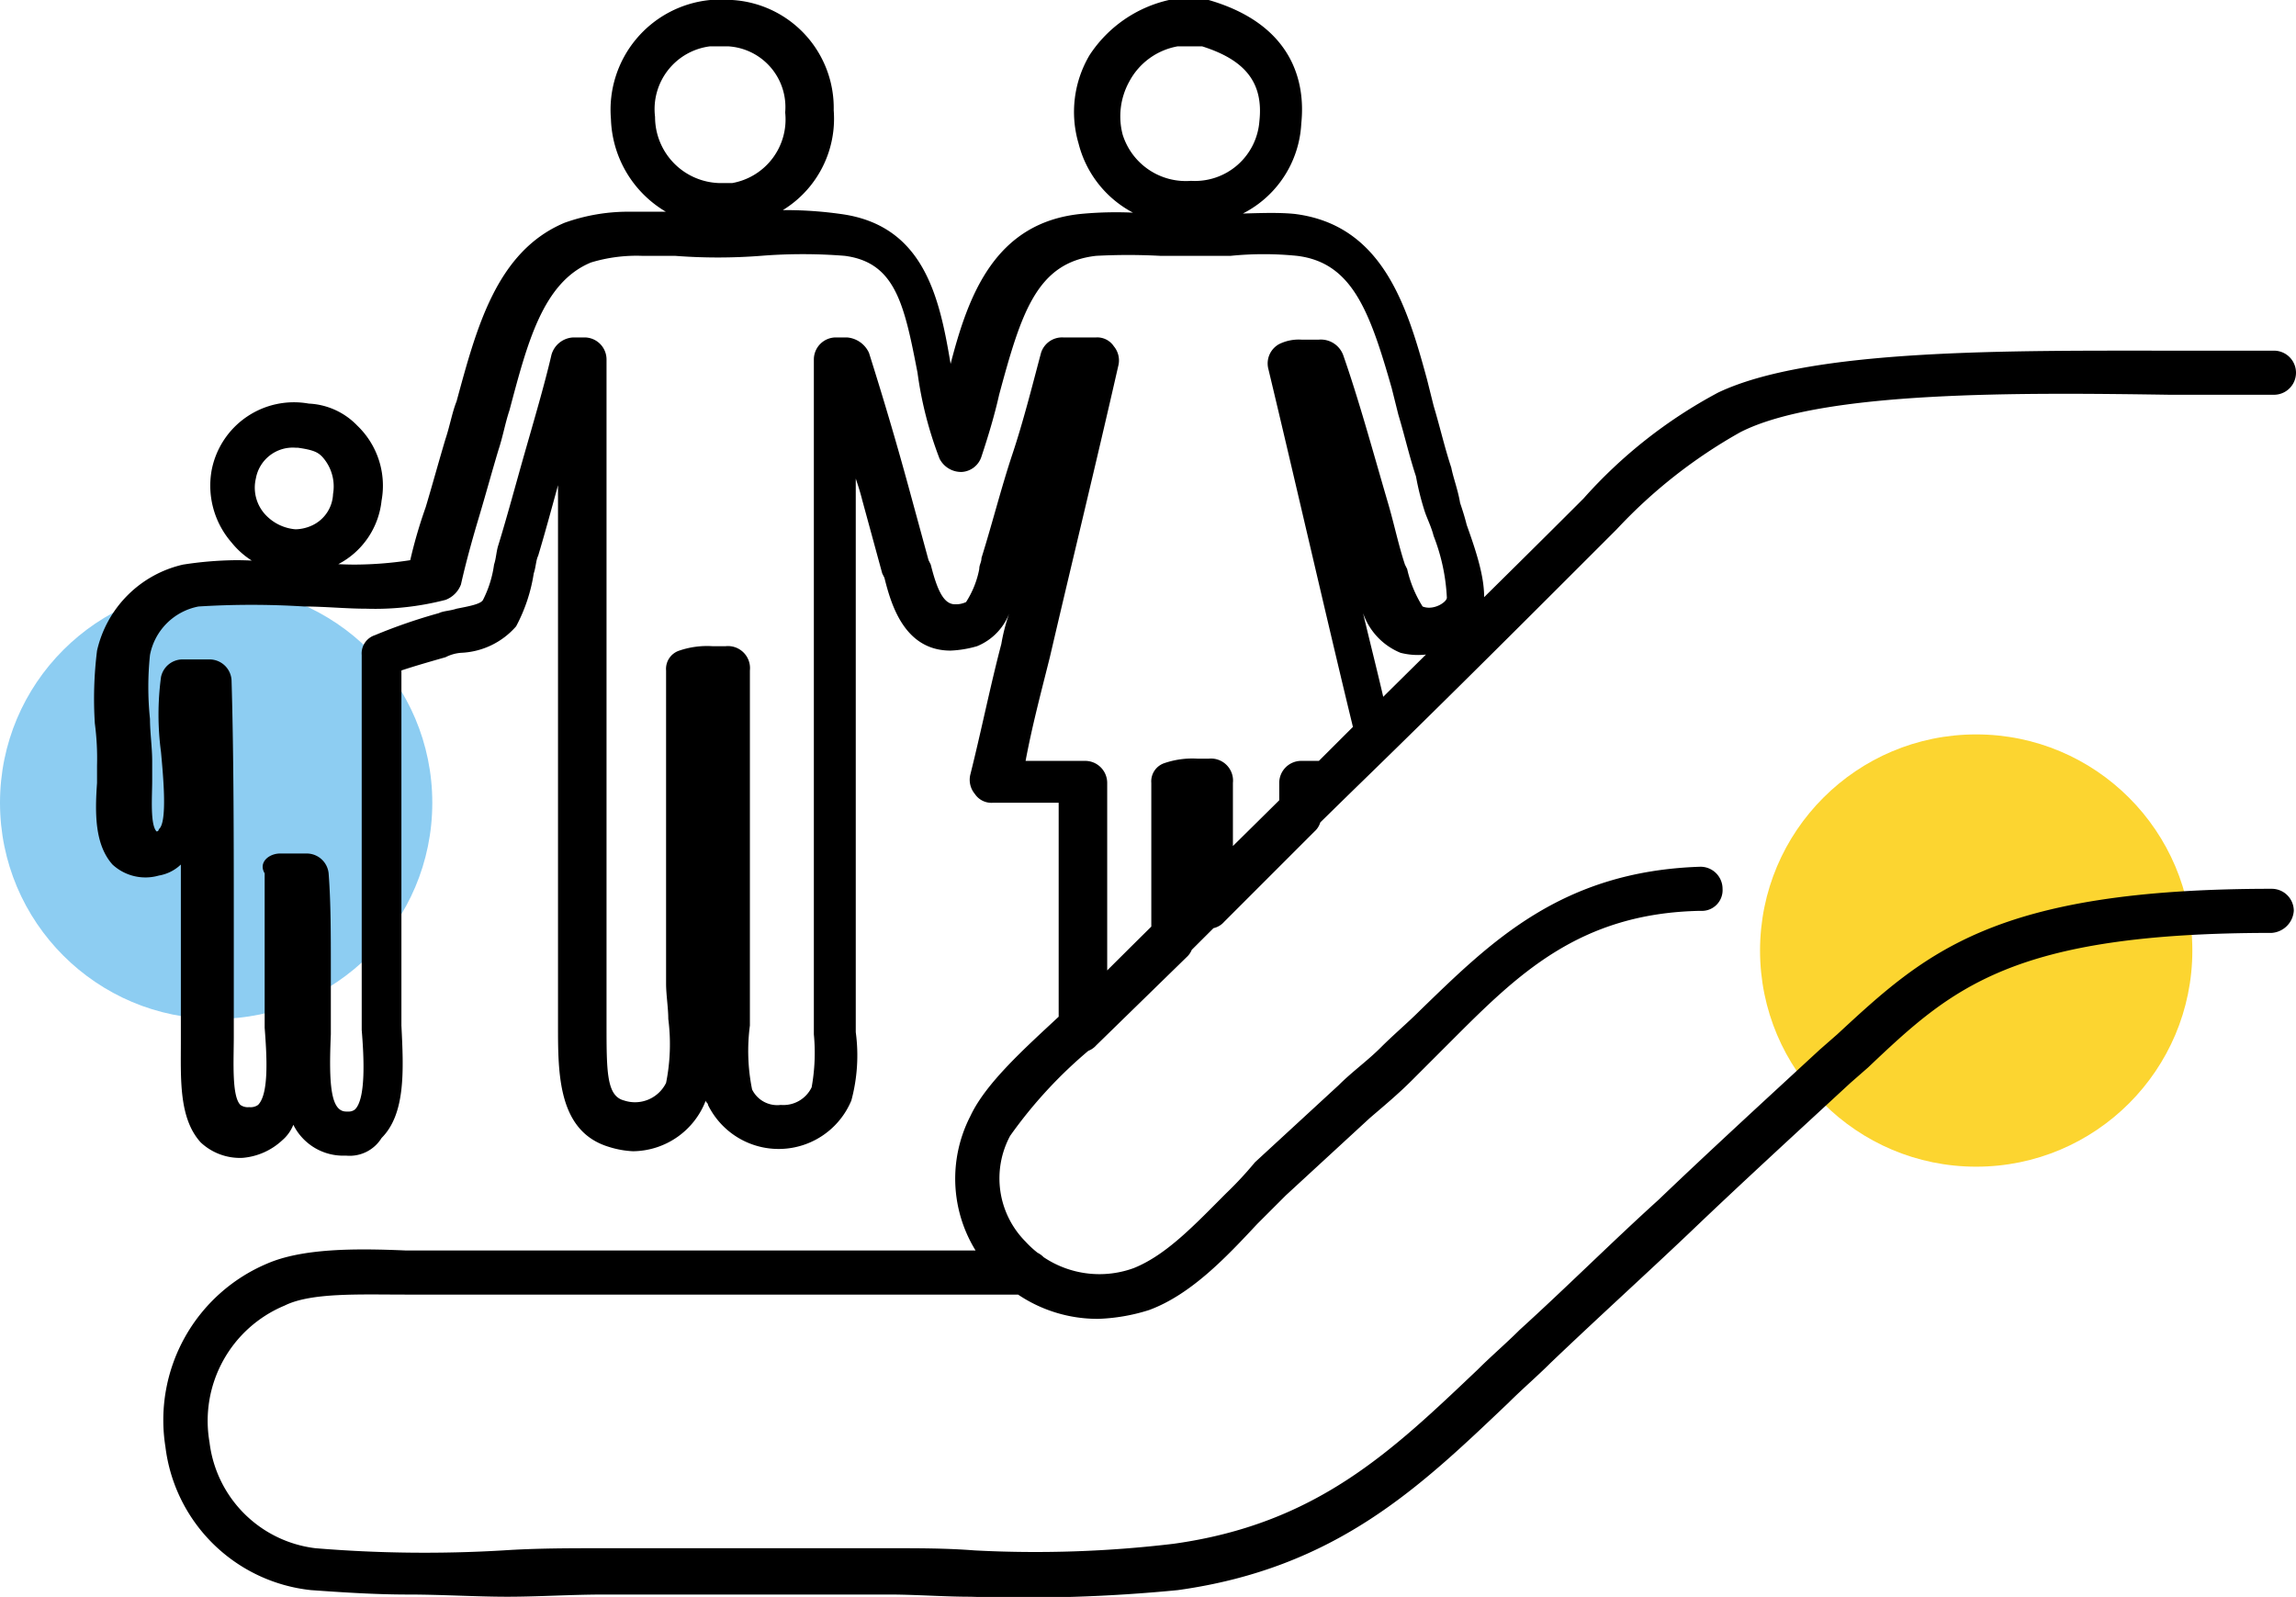
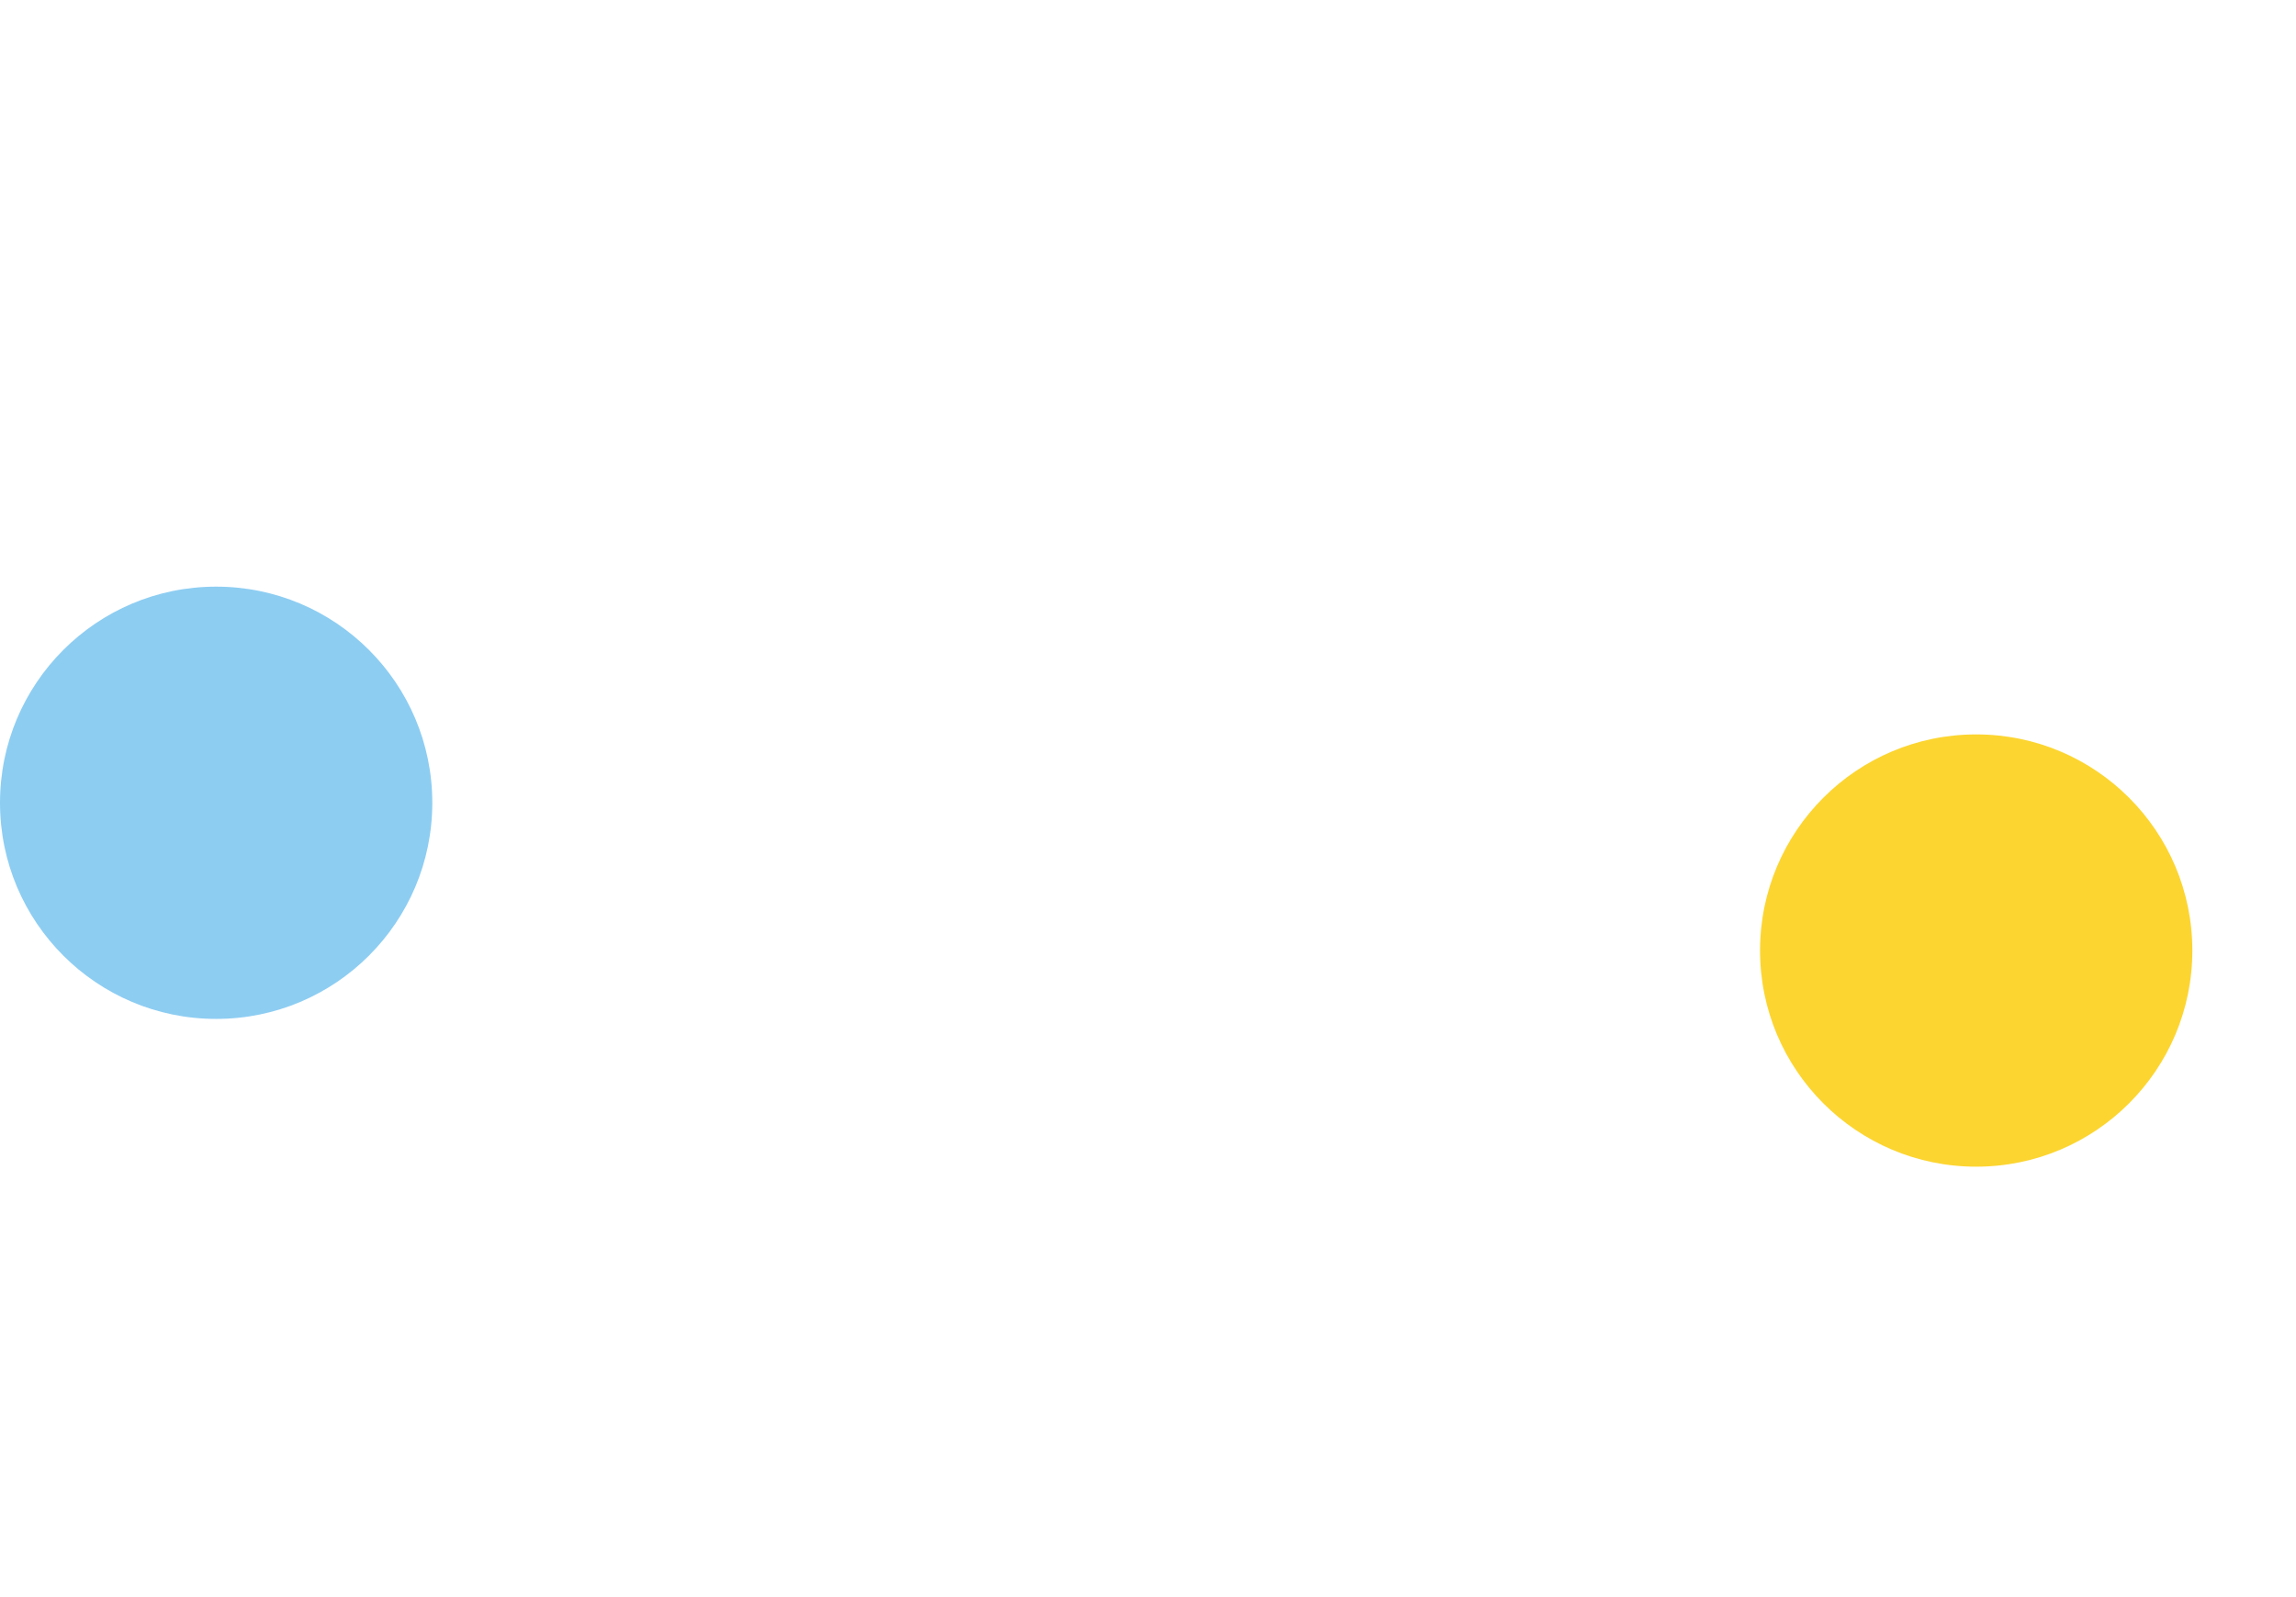
<svg xmlns="http://www.w3.org/2000/svg" viewBox="0 0 104.1 72.41">
  <defs>
    <style>.cls-1{fill:#fcd530;}.cls-2{fill:#8dcdf2;}</style>
  </defs>
  <title>reka-ludzie</title>
  <g id="Layer_2">
    <g id="Layer_1-2">
      <circle cx="89.6" cy="43.1" r="9.8" class="cls-1" />
      <circle cx="9.8" cy="36.4" r="9.8" class="cls-2" />
-       <path d="M13.5 26a3.75 3.75 0 0 1-3-1.4 3.93 3.93 0 0 1-.9-3.3 3.8 3.8 0 0 1 4.4-3 3.25 3.25 0 0 1 2.2 1 3.77 3.77 0 0 1 1.1 3.4 3.68 3.68 0 0 1-2 2.9 3.92 3.92 0 0 1-1.8.4zm-.1-5.7a1.7 1.7 0 0 0-1.8 1.4 1.8 1.8 0 0 0 .4 1.6 2.1 2.1 0 0 0 1.4.7 1.88 1.88 0 0 0 .8-.2 1.64 1.64 0 0 0 .9-1.4 2 2 0 0 0-.5-1.7c-.2-.2-.4-.3-1.1-.4zM18.5 72.3c-1.5 0-3-.1-4.4-.2a7.44 7.44 0 0 1-6.6-6.5 7.7 7.7 0 0 1 4.6-8.3c1.6-.7 4-.7 6.3-.6h28.2a1 1 0 0 1 1 1 1.08 1.08 0 0 1-1 1H18.4c-2.1 0-4.3-.1-5.5.5a5.66 5.66 0 0 0-3.4 6.2 5.5 5.5 0 0 0 4.8 4.8 60.12 60.12 0 0 0 8.5.1c1.5-.1 3-.1 4.5-.1h13.1c1.3 0 2.5 0 3.8.1a52.73 52.73 0 0 0 9-.3c6.5-.9 9.9-4.2 13.8-7.9.6-.6 1.3-1.2 1.9-1.8 2.2-2 4.2-4 6.3-5.9 2.3-2.2 4.7-4.4 7.3-6.8l.8-.7c4-3.7 7.1-6.6 19.7-6.6a1 1 0 0 1 1 1 1.08 1.08 0 0 1-1 1c-11.8 0-14.5 2.5-18.3 6.1l-.8.7c-2.6 2.4-5 4.6-7.3 6.8-2 1.9-4.1 3.8-6.3 5.9-.6.6-1.3 1.2-1.9 1.8-4 3.8-7.8 7.5-15 8.5a72.06 72.06 0 0 1-9.4.3c-1.2 0-2.5-.1-3.7-.1H27.4c-1.5 0-3 .1-4.4.1s-3-.1-4.5-.1zM49.8 59.8a6.45 6.45 0 0 1-4.8-2.1 6.2 6.2 0 0 1-1-7.1c.7-1.5 2.5-3.1 4-4.5.5-.5 1.1-1 1.5-1.4 3.7-3.7 7.4-7.3 11-10.9s7.4-7.3 11-10.9l.3-.3a22 22 0 0 1 6.1-4.8c4.2-2 13.2-1.9 20.5-1.9h4.7a1 1 0 1 1 0 2h-4.7c-6.7-.1-15.8-.2-19.5 1.7a23.1 23.1 0 0 0-5.6 4.4l-.3.3c-3.6 3.6-7.3 7.3-11 10.9s-7.3 7.2-11 10.9c-.5.5-1 .9-1.6 1.5a20.65 20.65 0 0 0-3.6 3.9 4.07 4.07 0 0 0 .7 4.8 4.54 4.54 0 0 0 4.9 1.2c1.5-.6 2.8-2 4.2-3.4a16.6 16.6 0 0 0 1.3-1.4l3.8-3.5c.6-.6 1.3-1.1 1.9-1.7s1.2-1.1 1.8-1.7c3.2-3.1 6.4-6.3 12.7-6.5a1 1 0 0 1 1 1 .94.94 0 0 1-1 1c-5.5.1-8.3 2.9-11.3 5.9L64 49c-.6.6-1.2 1.1-1.9 1.7l-3.8 3.5-1.3 1.3c-1.4 1.5-3 3.2-4.9 3.9a8.52 8.52 0 0 1-2.3.4zM53.9 10.2a4.9 4.9 0 0 1-5-3.7 5.06 5.06 0 0 1 .5-4A5.84 5.84 0 0 1 53 0h1.8c3.8 1.1 4.4 3.7 4.2 5.6a4.85 4.85 0 0 1-5.1 4.6zm-.5-8.1a3.1 3.1 0 0 0-2.2 1.6 3.26 3.26 0 0 0-.3 2.4A3 3 0 0 0 54 8.2a2.93 2.93 0 0 0 3.1-2.7c.2-1.8-.7-2.8-2.6-3.4zM32.7 10.3a5.06 5.06 0 0 1-5-4.9A5 5 0 0 1 32.2 0h1a4.9 4.9 0 0 1 4.6 5 4.86 4.86 0 0 1-4.2 5.2 3.44 3.44 0 0 1-.9.1zm.3-8.2h-.8a2.87 2.87 0 0 0-2.5 3.2 3 3 0 0 0 2.9 3h.6a2.93 2.93 0 0 0 2.4-3.2 2.76 2.76 0 0 0-2.6-3zM15.7 52.4h-.2a2.52 2.52 0 0 1-2.2-1.4 1.8 1.8 0 0 1-.5.7 3 3 0 0 1-1.8.8 2.6 2.6 0 0 1-1.9-.7c-1-1.1-.9-2.9-.9-4.6v-8a1.9 1.9 0 0 1-1 .5 2.2 2.2 0 0 1-2.1-.5c-.8-.9-.8-2.3-.7-3.7v-.8a12.1 12.1 0 0 0-.1-1.9 17.65 17.65 0 0 1 .1-3.3 5.18 5.18 0 0 1 3.9-3.9 16.6 16.6 0 0 1 2.4-.2c.9 0 1.8.1 2.7.1s1.8.1 2.7.1a16.86 16.86 0 0 0 2.5-.2 21.72 21.72 0 0 1 .7-2.4c.3-1 .6-2.1.9-3.1.2-.6.3-1.2.5-1.7.9-3.3 1.8-6.8 4.9-8.1a8.56 8.56 0 0 1 3-.5H34a17.88 17.88 0 0 1 4.1.1c3.8.5 4.5 3.8 5 6.8.8-3.1 2-6.4 5.9-6.8a17 17 0 0 1 3.2 0h3.1c1.2 0 2.4-.1 3.4 0 4 .5 5.1 4.2 6 7.5l.3 1.2c.3 1 .5 1.9.8 2.8.1.5.3 1 .4 1.6.1.3.2.6.3 1 .5 1.4 1 2.9.7 4a3.18 3.18 0 0 1-3.7 1.8 3 3 0 0 1-1.7-1.8c.5 2.1 1 4 1.3 5.6a.8.8 0 0 1-.3.9l-2 2a1.08 1.08 0 0 1-.7.3h-.2v.4a.9.9 0 0 1-.3.7l-4.1 4.1a.9.9 0 0 1-1.1.2c-.1 0-.2-.1-.3-.2v.9a.9.9 0 0 1-.3.7l-4.1 4a.9.9 0 0 1-1.1.2 1 1 0 0 1-.6-.9V36.4h-3a.9.9 0 0 1-.8-.4 1 1 0 0 1-.2-.9c.5-2 .9-4 1.4-5.9a8.33 8.33 0 0 1 .4-1.5 2.63 2.63 0 0 1-1.5 1.6 5 5 0 0 1-1.2.2c-2.1 0-2.7-2.1-3-3.3L40 26l-.9-3.3c-.1-.4-.2-.7-.3-1v25.1a7.87 7.87 0 0 1-.2 3.1 3.57 3.57 0 0 1-6.5.2c0-.1-.1-.1-.1-.2a3.57 3.57 0 0 1-3.3 2.3 4.25 4.25 0 0 1-1.1-.2c-2.3-.7-2.3-3.3-2.3-5.5V22c-.3 1.1-.6 2.2-.9 3.2-.1.2-.1.5-.2.8a7.52 7.52 0 0 1-.8 2.4 3.5 3.5 0 0 1-2.5 1.2 1.85 1.85 0 0 0-.7.2c-.7.2-1.4.4-2 .6v16.1c.1 2 .2 4-.9 5.1a1.7 1.7 0 0 1-1.6.8zm-3-13.7h1.2a1 1 0 0 1 1 .9c.1 1.3.1 2.7.1 4.4v2.9c-.1 2.3 0 3.5.7 3.5h.1a.44.44 0 0 0 .3-.1c.5-.5.4-2.4.3-3.6v-17a.87.87 0 0 1 .6-.9 24.7 24.7 0 0 1 2.9-1c.2-.1.5-.1.8-.2.5-.1 1.1-.2 1.2-.4a5 5 0 0 0 .5-1.6c.1-.3.1-.6.2-.9.4-1.3.8-2.8 1.2-4.2s.9-3.1 1.2-4.4a1.08 1.08 0 0 1 1-.8h.5a1 1 0 0 1 1 1v30.1c0 2.2 0 3.3.8 3.5a1.57 1.57 0 0 0 1.9-.8 8.92 8.92 0 0 0 .1-2.9c0-.5-.1-1.1-.1-1.6V30.4a.87.87 0 0 1 .6-.9 3.9 3.9 0 0 1 1.5-.2h.6a1 1 0 0 1 1.1 1.1v16.1a8.77 8.77 0 0 0 .1 2.9 1.27 1.27 0 0 0 1.3.7 1.42 1.42 0 0 0 1.4-.8 8.8 8.8 0 0 0 .1-2.4V16.3a1 1 0 0 1 1-1h.5a1.2 1.2 0 0 1 1 .7c.6 1.9 1.2 3.9 1.8 6.1l.9 3.3.1.2c.3 1.2.6 1.8 1.1 1.8a1.1 1.1 0 0 0 .5-.1 4.24 4.24 0 0 0 .6-1.5c0-.2.1-.3.1-.5.5-1.6.9-3.2 1.4-4.7s.9-3.1 1.3-4.6a1 1 0 0 1 1-.7h1.5a.9.9 0 0 1 .8.4 1 1 0 0 1 .2.9c-1 4.4-2.1 8.9-3.1 13.2-.4 1.6-.8 3.1-1.1 4.7h2.7a1 1 0 0 1 1 1v8.7l2-2v-6.7a.87.87 0 0 1 .6-.9 3.9 3.9 0 0 1 1.5-.2h.5a1 1 0 0 1 1.1 1.1v3.1l2.1-2.1v-1a1 1 0 0 1 1-1h1.1l1.3-1.3c-1.1-4.5-2.7-11.5-3.9-16.5a1 1 0 0 1 .5-1.1 2 2 0 0 1 1-.2h.8a1.08 1.08 0 0 1 1.1.7c.7 2 1.3 4.2 2 6.6.3 1 .5 2 .8 2.9l.1.2a5.44 5.44 0 0 0 .7 1.7c.5.2 1.1-.2 1.1-.4a8.82 8.82 0 0 0-.6-2.8c-.1-.4-.3-.8-.4-1.1a12.44 12.44 0 0 1-.4-1.6c-.3-.9-.5-1.8-.8-2.8l-.3-1.2c-1-3.5-1.8-5.7-4.3-6a15 15 0 0 0-3 0h-3.2a27.75 27.75 0 0 0-2.9 0c-2.7.3-3.4 2.6-4.4 6.3-.2.9-.5 1.9-.8 2.8a1 1 0 0 1-.9.7 1.1 1.1 0 0 1-1-.6 17.2 17.2 0 0 1-1-3.9c-.6-3.1-1-5-3.3-5.3a23.87 23.87 0 0 0-3.8 0 25.35 25.35 0 0 1-3.9 0h-1.5a7.12 7.12 0 0 0-2.3.3c-2.2.9-2.9 3.7-3.7 6.7-.2.6-.3 1.2-.5 1.8-.3 1-.6 2.1-.9 3.1s-.6 2.1-.8 3a1.2 1.2 0 0 1-.7.7 12.77 12.77 0 0 1-3.6.4c-.9 0-1.9-.1-2.8-.1a38.3 38.3 0 0 0-4.8 0 2.77 2.77 0 0 0-2.2 2.2 14 14 0 0 0 0 2.9c0 .6.1 1.3.1 1.9v.9c0 .7-.1 2 .2 2.3a.1.1 0 0 0 .1-.1c.4-.3.2-2.4.1-3.5a12.8 12.8 0 0 1 0-3.4 1 1 0 0 1 1-.8h1.2a1 1 0 0 1 1 1c.1 3.4.1 7.4.1 11.3V47c0 1.1-.1 2.7.3 3.1a.58.58 0 0 0 .4.1.58.58 0 0 0 .4-.1c.5-.5.4-2.2.3-3.5v-7c-.3-.5.2-.9.7-.9z" />
    </g>
  </g>
</svg>